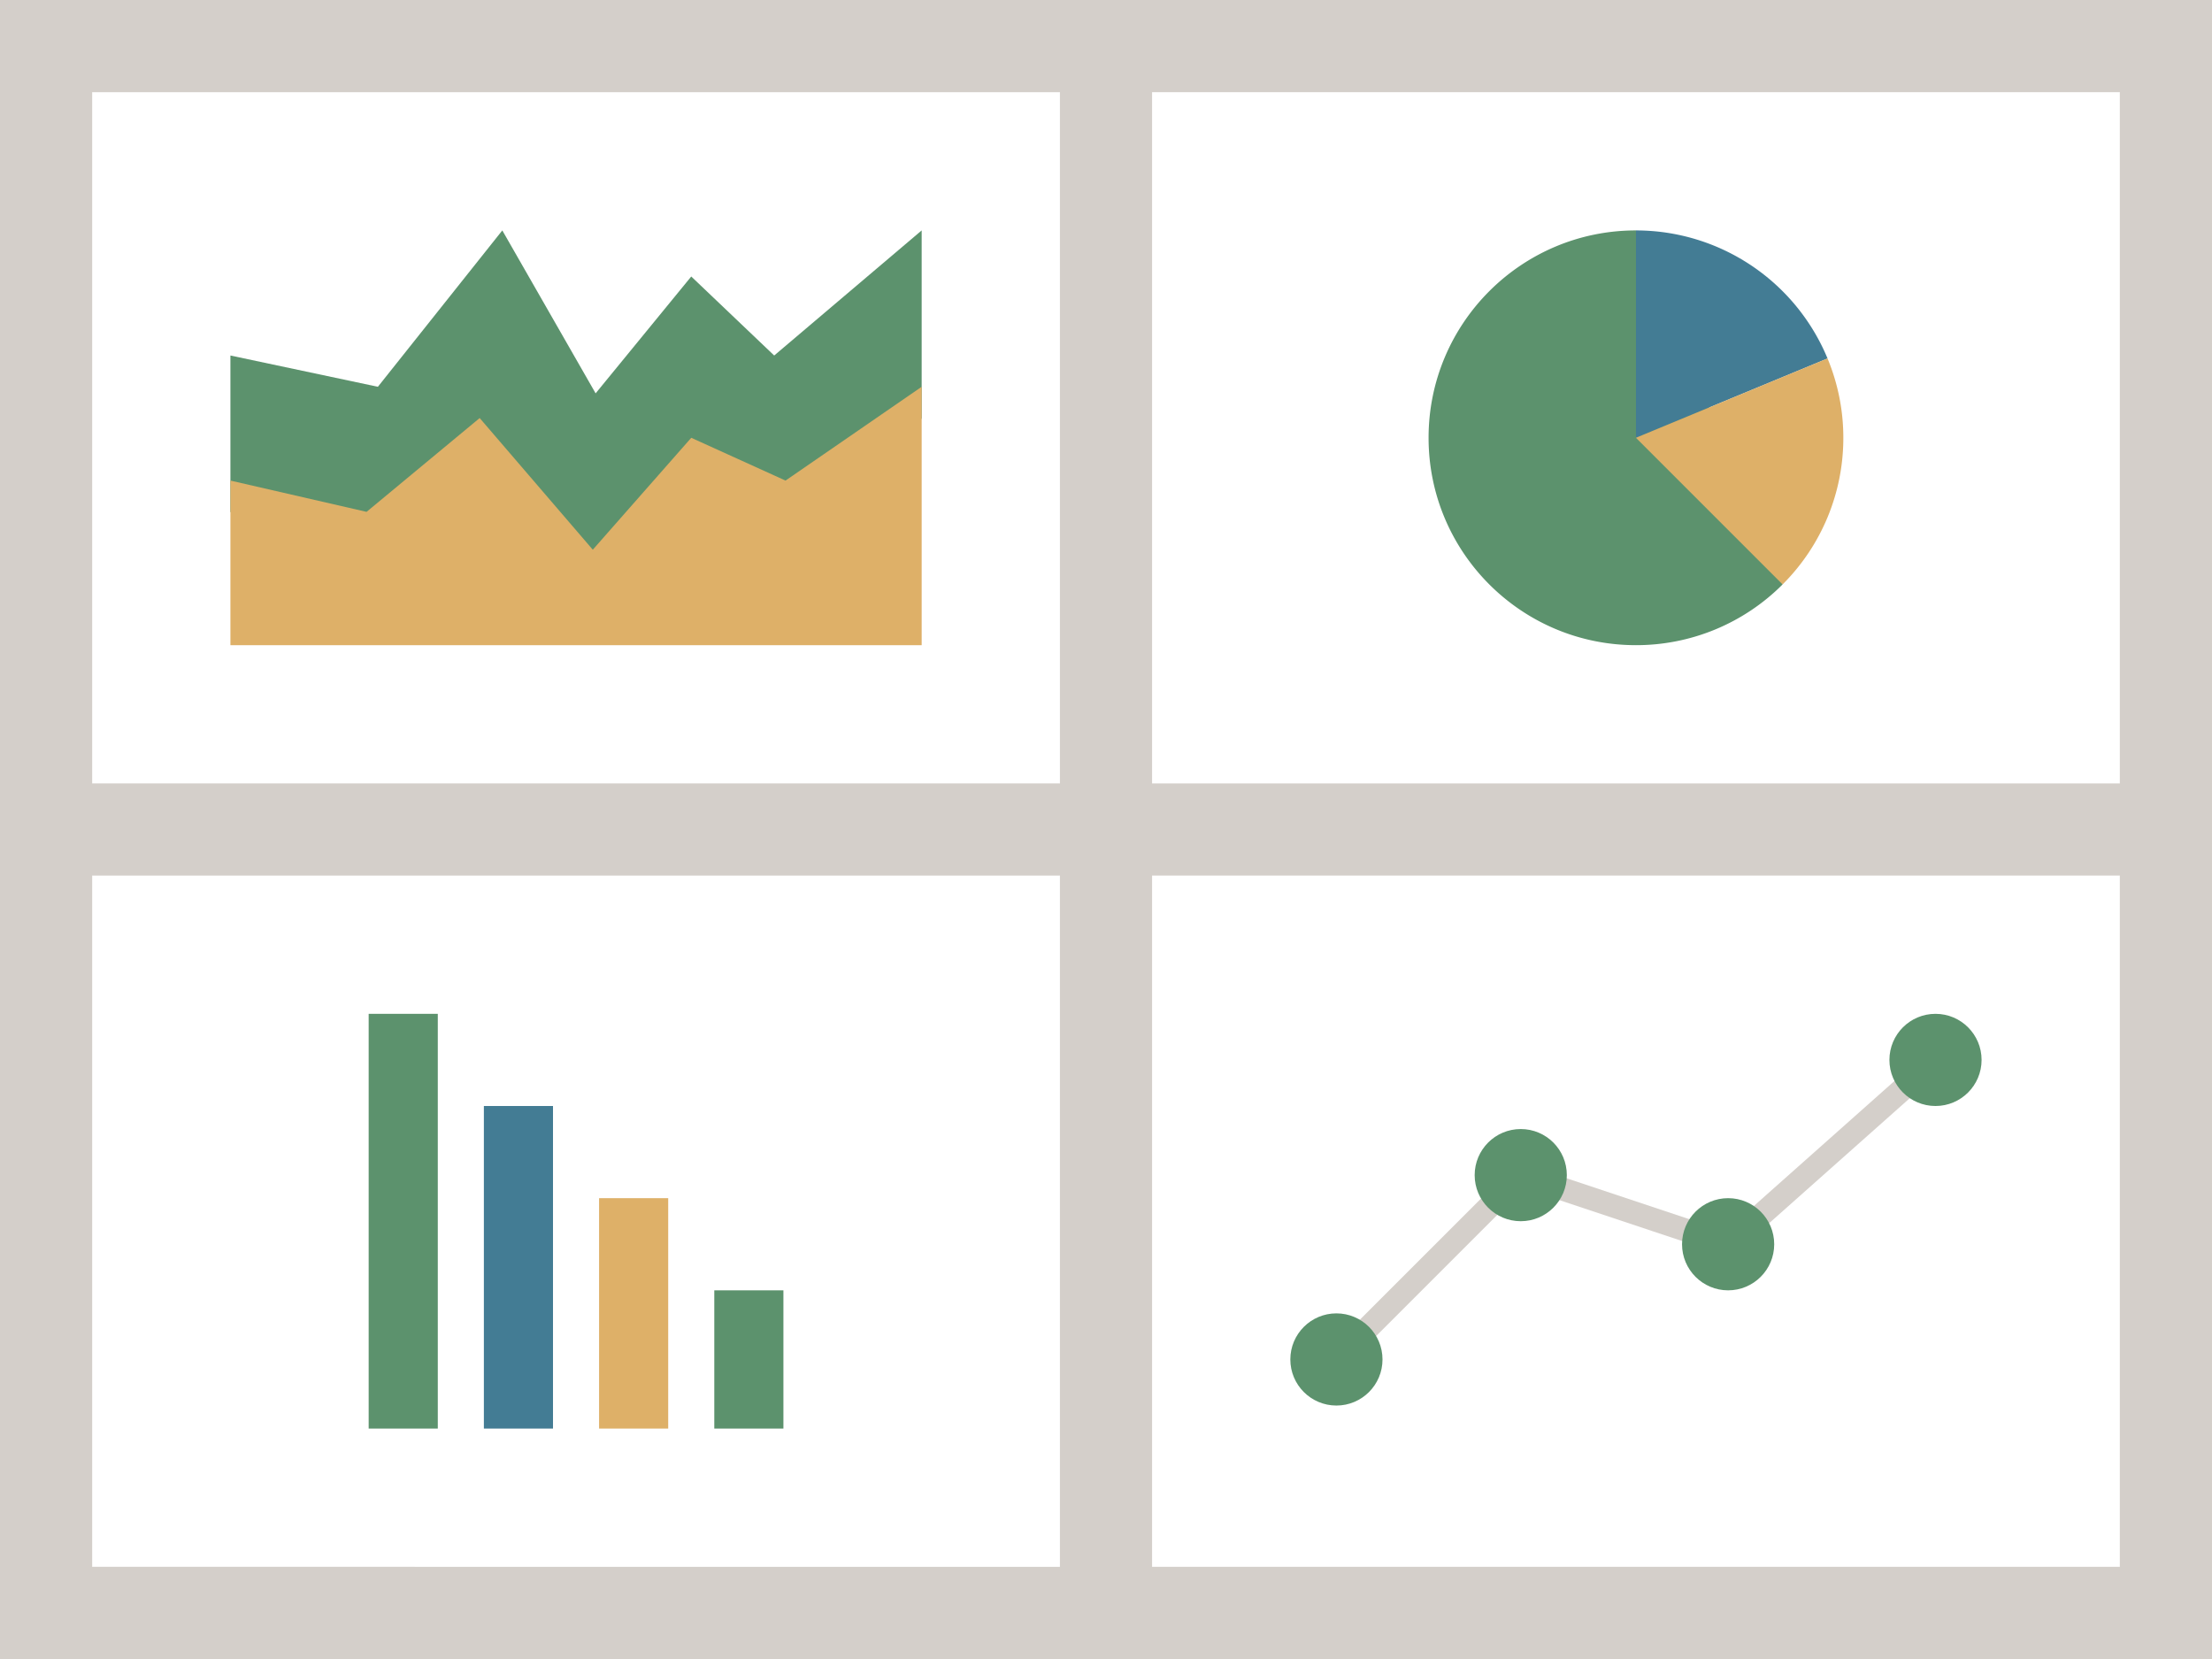
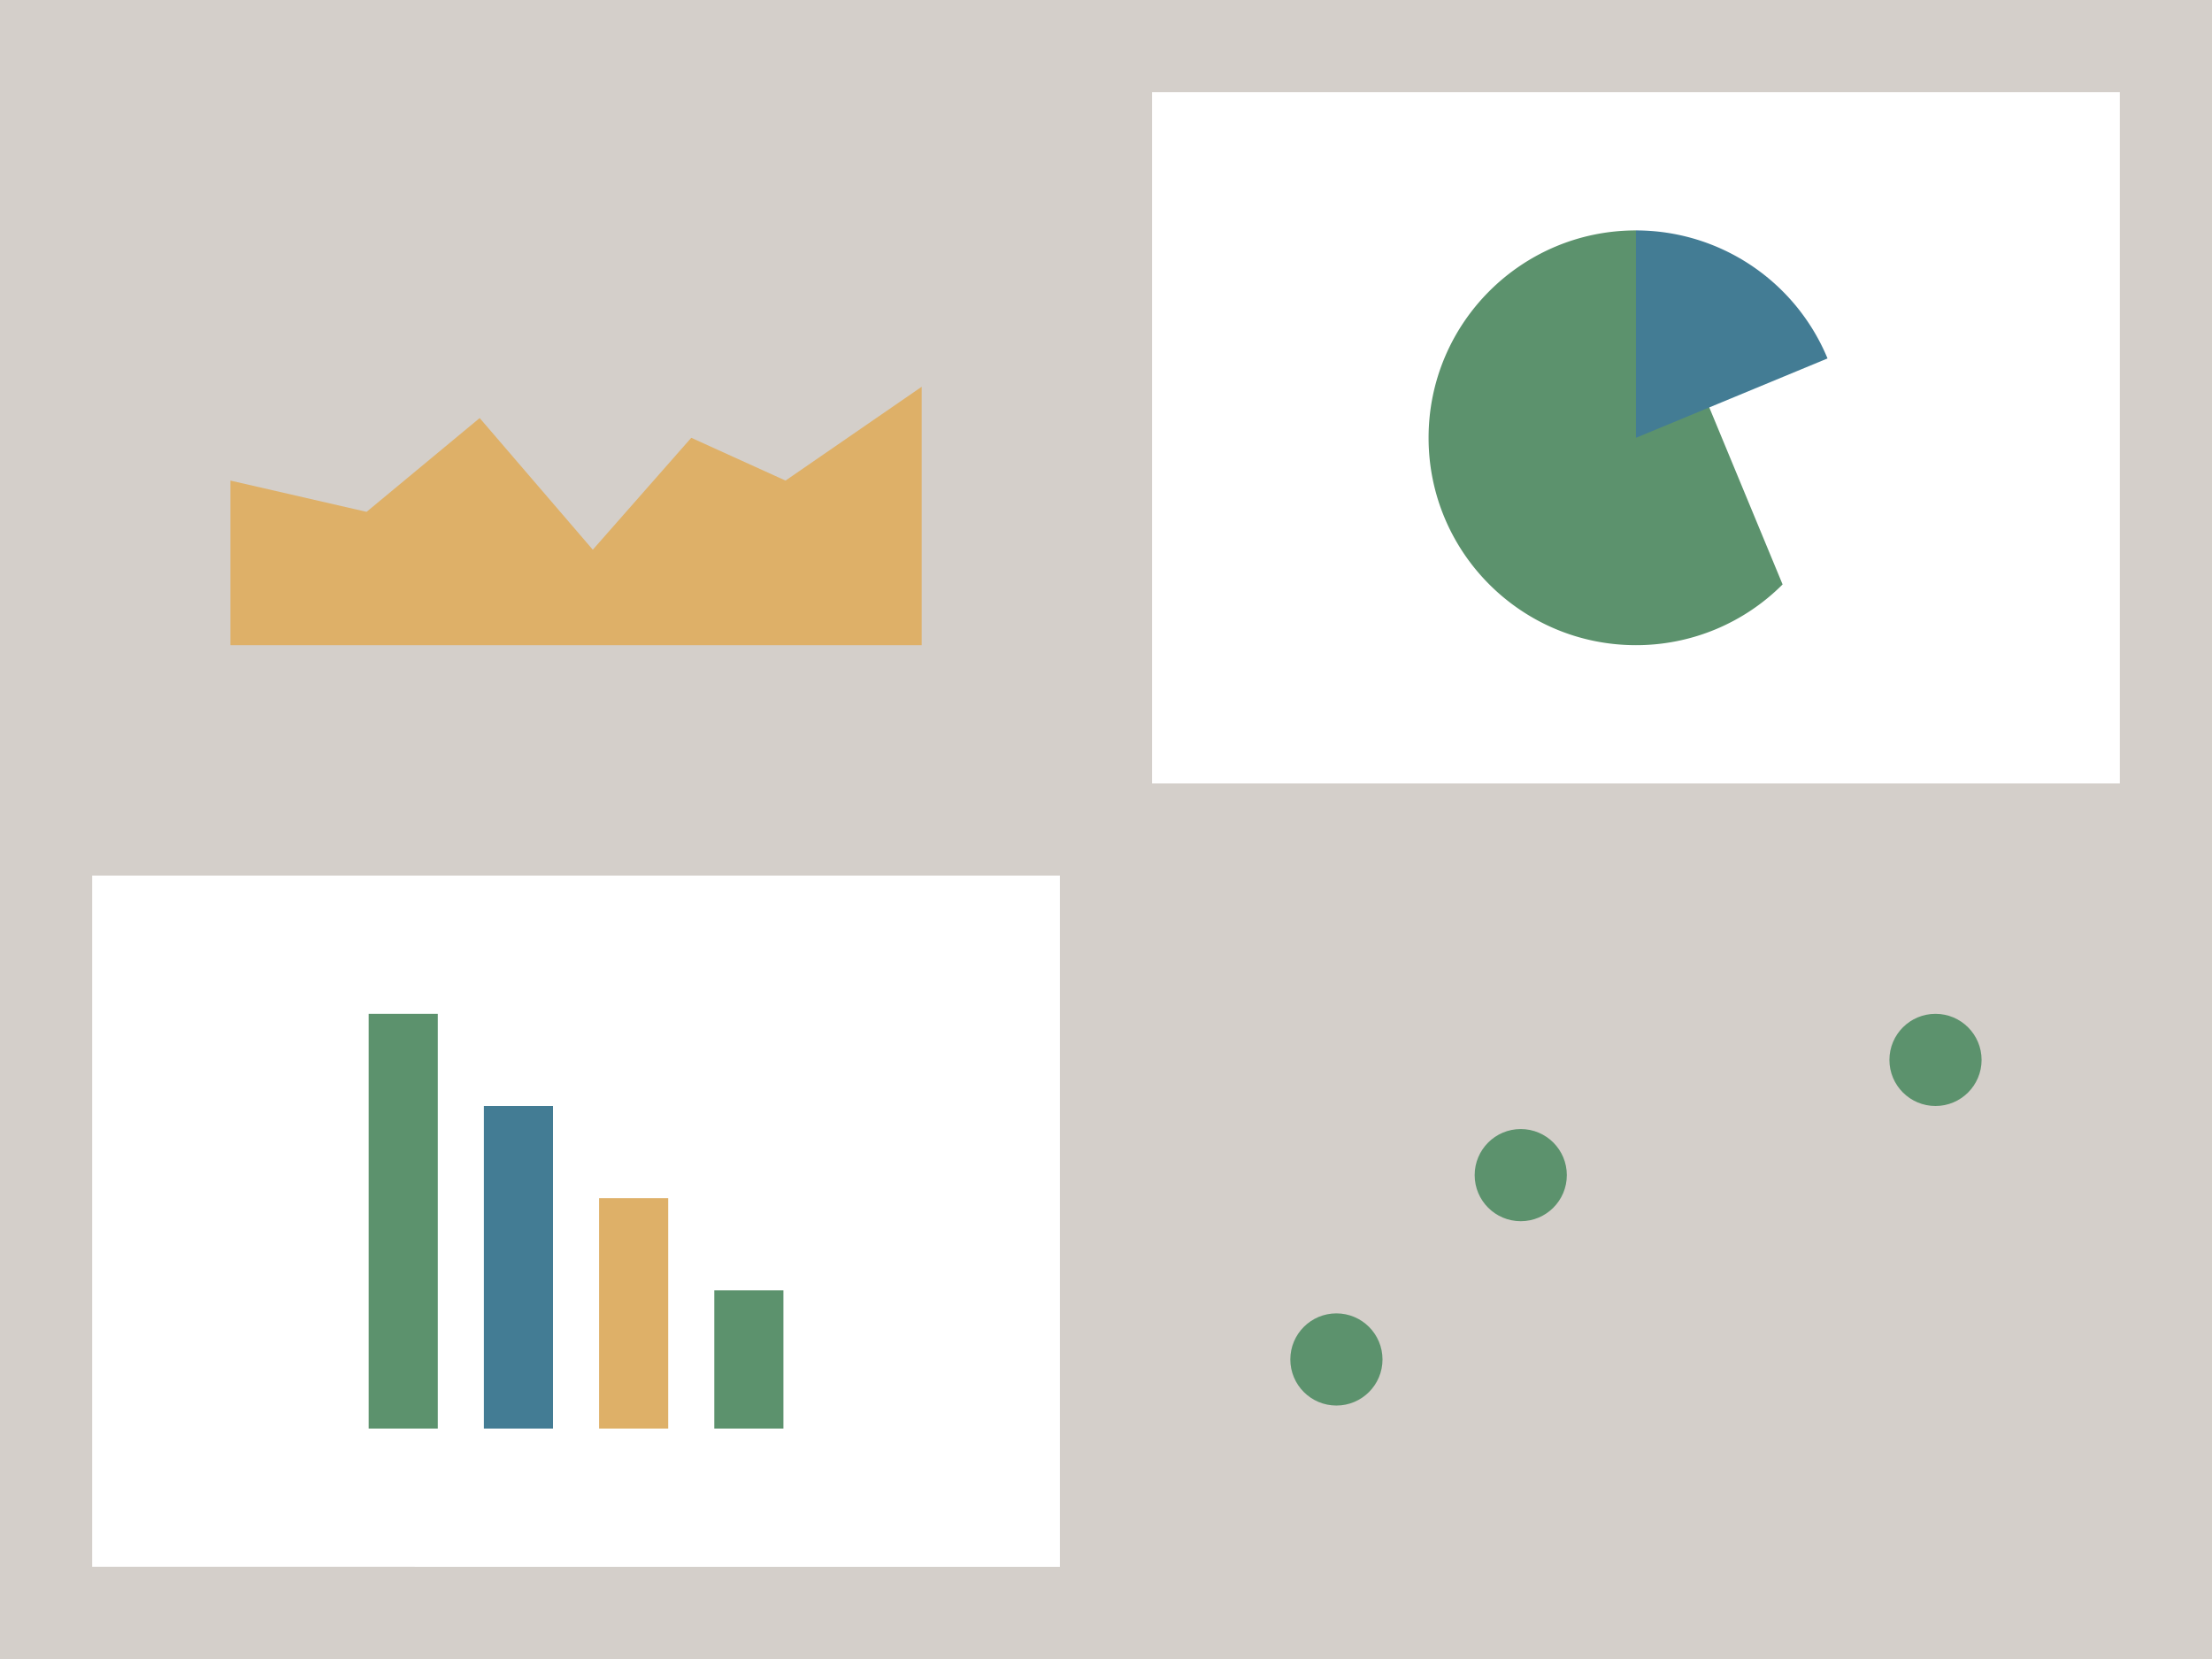
<svg xmlns="http://www.w3.org/2000/svg" width="96" height="72" viewBox="0 0 96 72">
  <path fill="#d4cfca" d="M0 0h96v72H0z" data-name="bkgds_rw_light" />
  <g data-name="icons_rw_light">
-     <path fill="#fff" d="M4 4h42v30H4zm0 34h42v30H4z" />
+     <path fill="#fff" d="M4 4h42H4zm0 34h42v30H4z" />
    <path fill="#437c94" d="M21 48h3v14h-3z" />
    <path fill="#5c926d" d="M16 44h3v18h-3z" />
    <path fill="#deb068" d="M26 52h3v10h-3z" />
    <path fill="#5c926d" d="M31 56h3v6h-3z" />
-     <path fill="#fff" d="M50 38h42v30H50z" />
-     <path fill="#5c926d" d="M33.6 15.429 30 12l-4.15 5.071L21.8 10l-5.4 6.786-6.4-1.357v6.785l3.7 4.072h22.6l3.7-8.143V10z" />
    <path fill="#deb068" d="M34.091 20.857 30 19l-4.273 4.857-4.909-5.714-4.909 4.071L10 20.857V28h30V16.786z" />
    <path fill="#fff" d="M50 4h42v30H50z" />
    <path fill="#5c926d" d="M71 10c-4.971 0-9 4.029-9 9s4.029 9 9 9a8.972 8.972 0 0 0 6.364-2.636z" />
    <path fill="#437c94" d="M79.314 15.556A9 9 0 0 0 71 10v9z" />
-     <path fill="#deb068" d="M79.314 15.556 71 19l6.364 6.364A8.972 8.972 0 0 0 80 19a8.97 8.97 0 0 0-.686-3.444" />
    <path fill="#d4cfca" d="m58.354 59.354-.708-.708 8.219-8.218 9.019 3.007 8.784-7.809.664.748-9.216 8.191-8.981-2.993z" />
-     <circle cx="75" cy="54" r="2" fill="#5c926d" />
    <circle cx="84" cy="46" r="2" fill="#5c926d" />
    <circle cx="58" cy="59" r="2" fill="#5c926d" />
    <circle cx="66" cy="51" r="2" fill="#5c926d" />
  </g>
</svg>